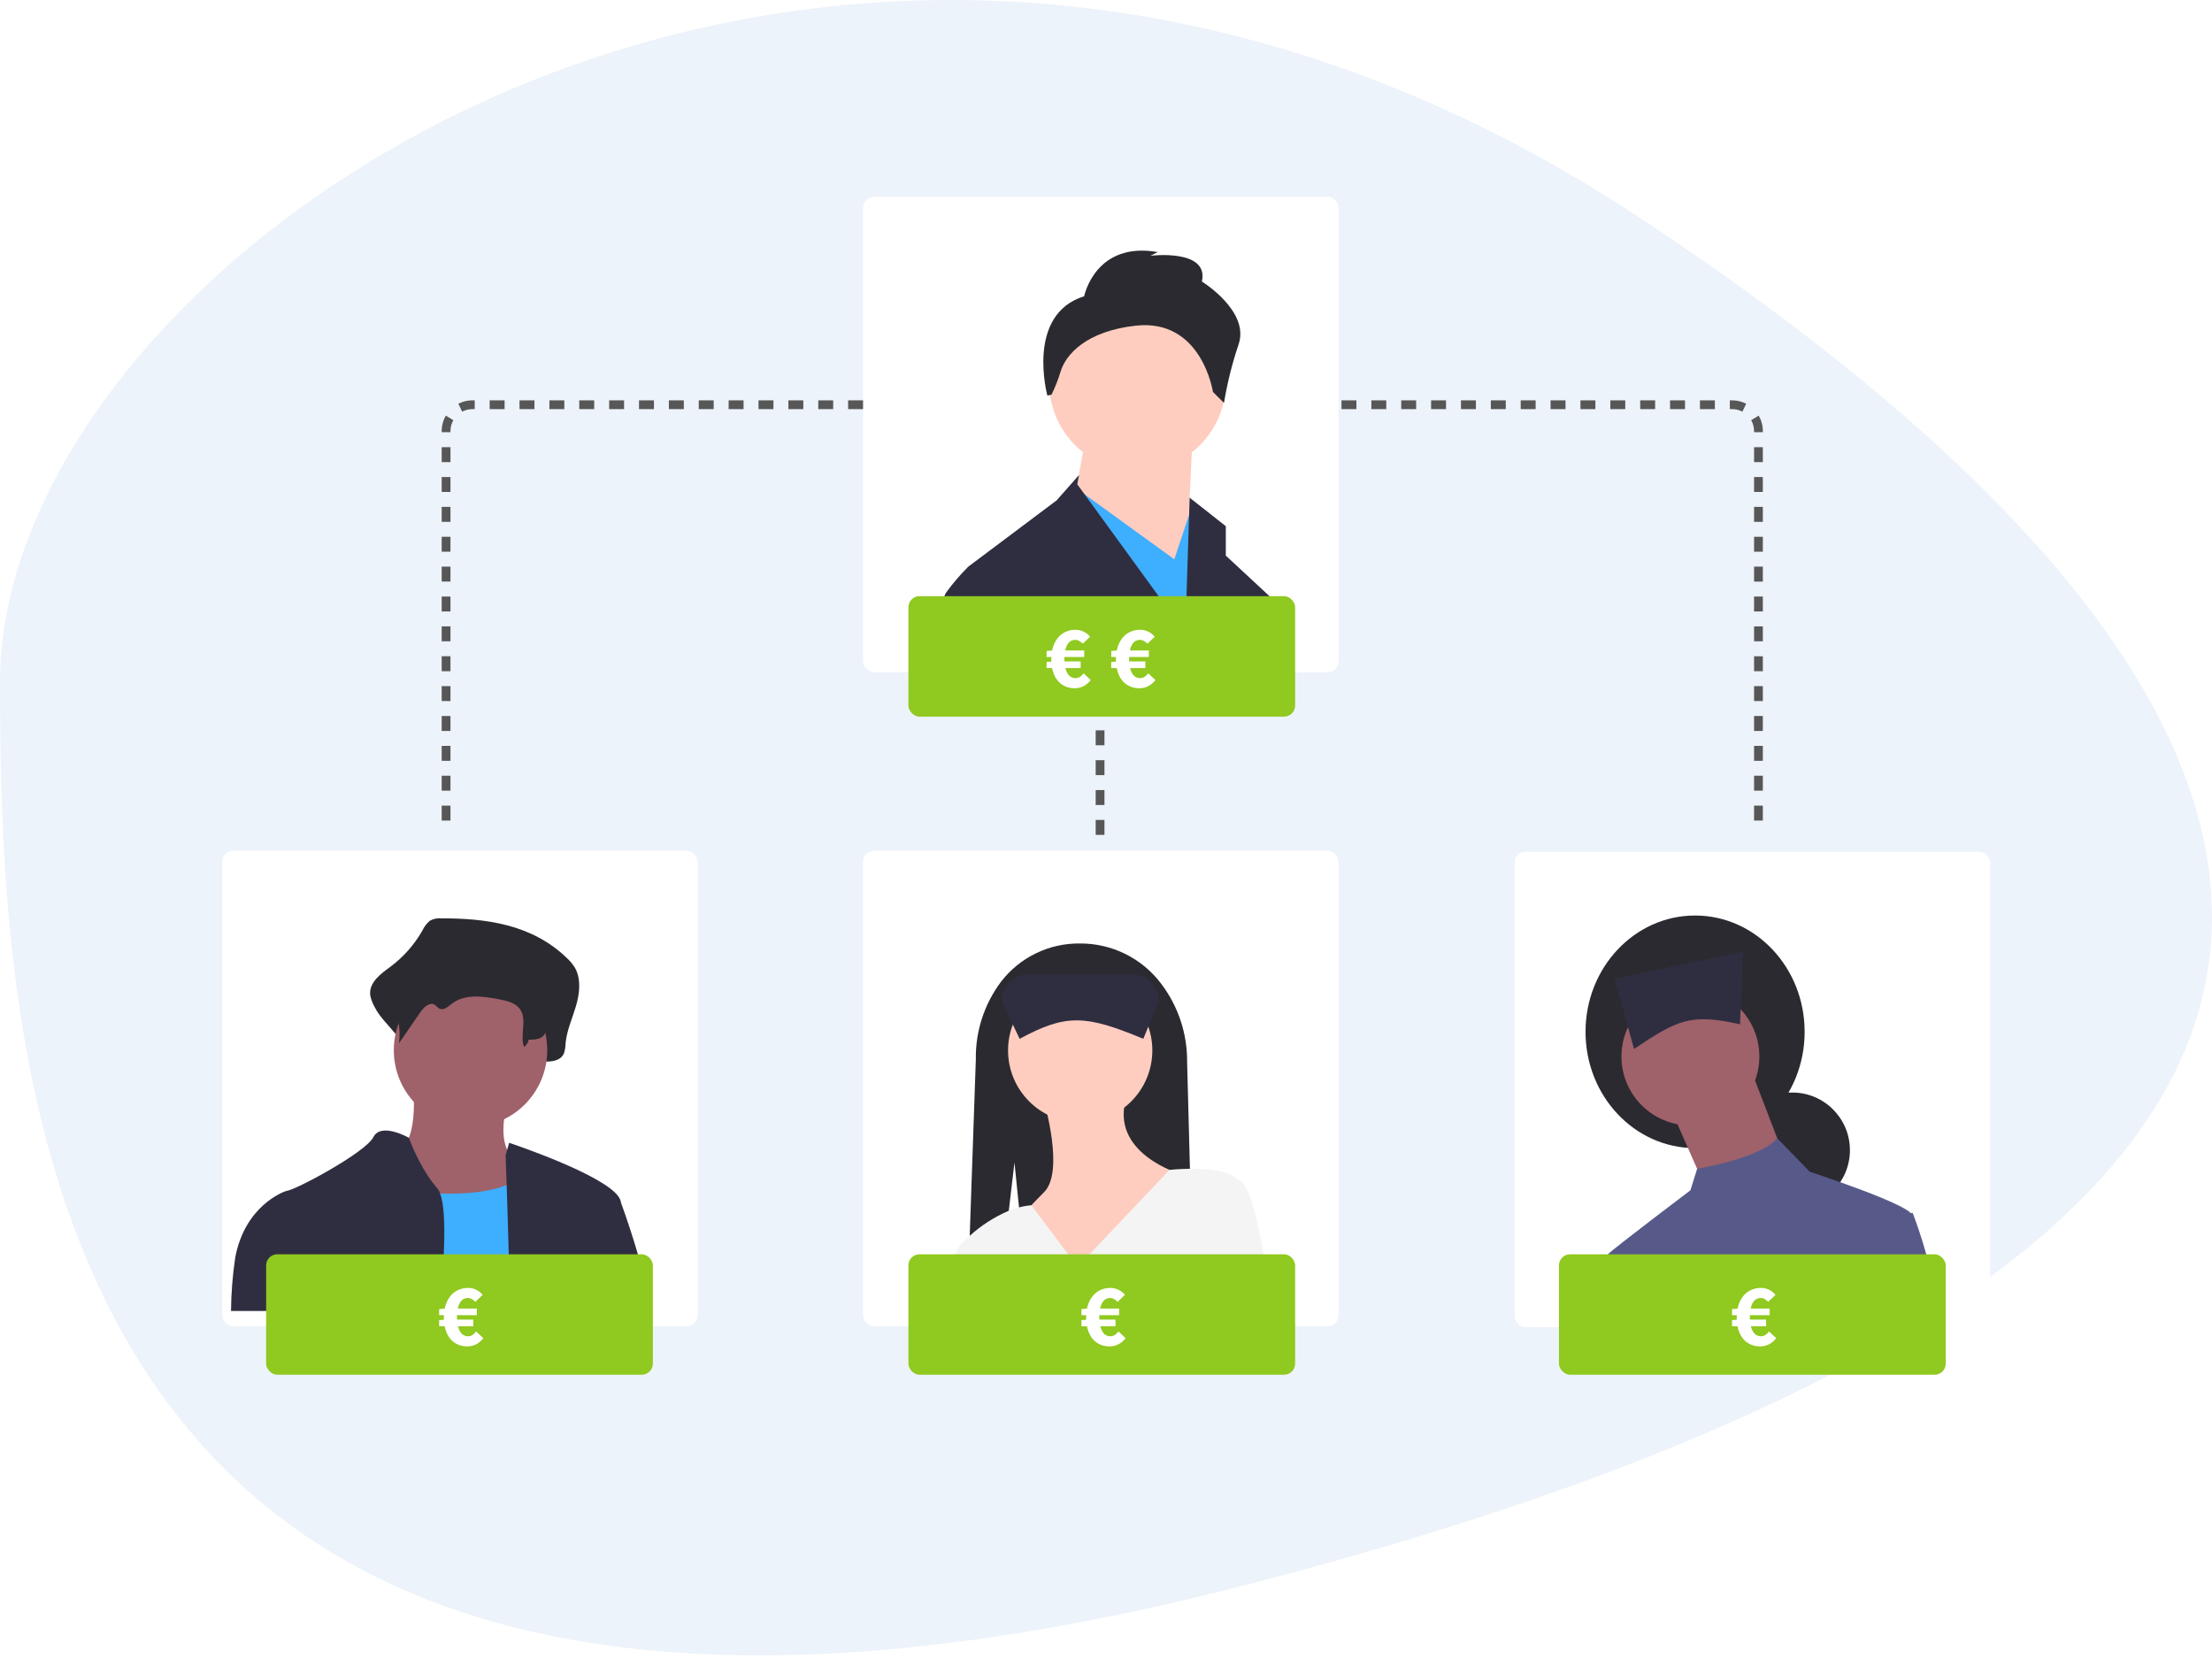
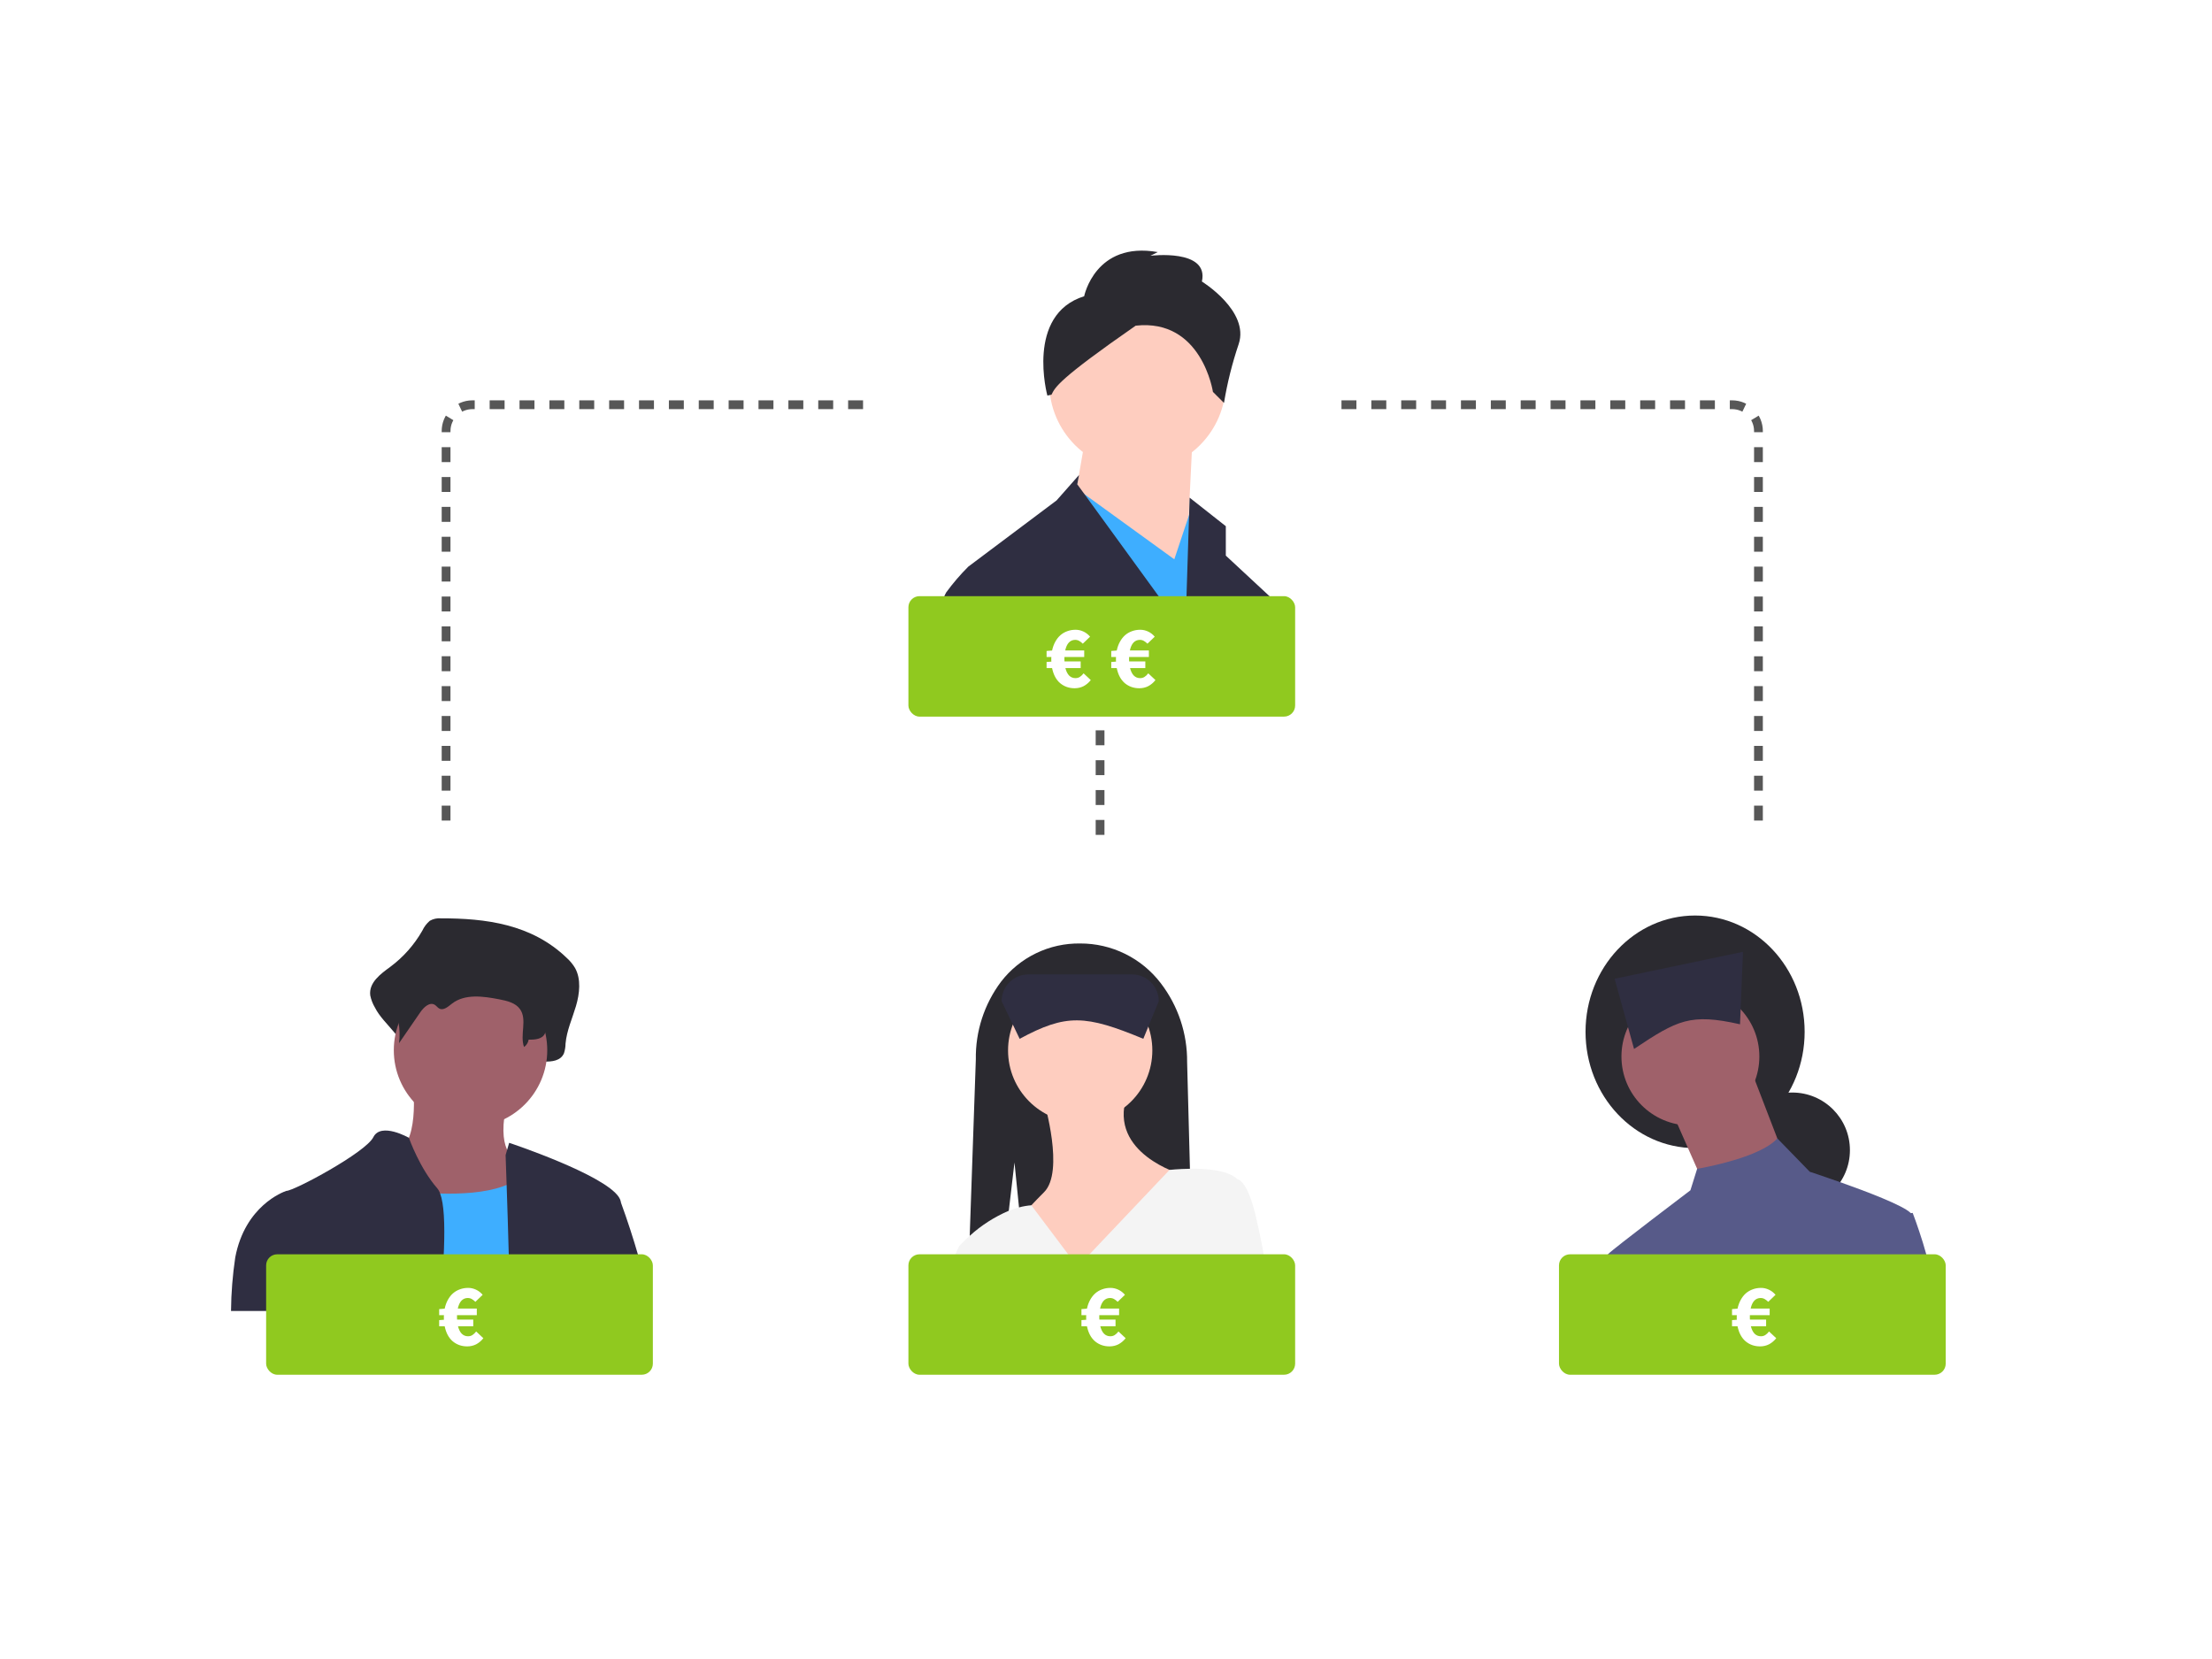
<svg xmlns="http://www.w3.org/2000/svg" width="428" height="321" viewBox="0 0 428 321" fill="none">
-   <path fill-rule="evenodd" clip-rule="evenodd" d="M242.848 306.221C8.863 367.288 -3.05176e-05 214.971 -3.05176e-05 131.882C-3.05176e-05 48.793 160.153 -61.656 317.298 42.143C474.443 145.943 476.834 245.153 242.848 306.221Z" fill="#EDF3FA" />
  <g filter="url(#filter0_d)">
    <rect x="166.993" y="35" width="92.004" height="92.004" rx="2.147" fill="white" />
  </g>
  <g filter="url(#filter1_d)">
-     <rect x="43" y="161.54" width="92.004" height="92.004" rx="2.147" fill="white" />
-   </g>
+     </g>
  <g filter="url(#filter2_d)">
    <rect x="166.993" y="161.54" width="92.004" height="92.004" rx="2.147" fill="white" />
  </g>
  <g filter="url(#filter3_d)">
    <rect x="293.061" y="161.729" width="92.004" height="92.004" rx="2.147" fill="white" />
  </g>
  <path d="M85.292 177.689C84.55 177.628 83.806 177.794 83.16 178.165C82.547 178.688 82.055 179.338 81.717 180.069C80.156 182.81 78.044 185.197 75.512 187.078C73.669 188.429 71.325 190.113 71.64 192.603C71.807 193.425 72.11 194.214 72.539 194.935C74.24 198.368 78.881 201.022 78.424 204.939C80.114 202.111 77.854 200.712 79.544 197.883C80.349 196.536 81.746 195.015 82.961 195.861C83.368 196.144 83.635 196.652 84.059 196.901C85.07 197.494 86.145 196.36 87.04 195.557C90.125 192.788 94.512 193.513 98.351 194.376C100.163 194.783 102.154 195.318 103.225 197.05C104.634 199.328 101.887 201.787 101.193 204.362C101.136 204.582 101.134 204.812 101.185 205.032C101.237 205.253 101.341 205.458 101.489 205.629C101.637 205.801 101.824 205.934 102.035 206.018C102.246 206.101 102.473 206.132 102.699 206.108C103.851 205.995 105.215 205.902 105.284 205.396C106.733 205.448 108.509 205.284 109.13 203.774C109.319 203.177 109.42 202.555 109.427 201.929C109.655 199.394 110.731 197.081 111.444 194.669C112.157 192.256 112.467 189.428 111.264 187.289C110.834 186.578 110.304 185.932 109.688 185.374C102.862 178.768 93.888 177.679 85.292 177.689Z" fill="#2B2A30" />
  <path d="M79.909 209.888C79.909 209.888 81.394 222.259 75.95 223.248C70.507 224.238 80.899 241.062 80.899 241.062L105.64 244.031L99.702 224.238C99.702 224.238 95.744 222.753 98.218 212.857C100.692 202.96 79.909 209.888 79.909 209.888Z" fill="#9F616A" />
  <path d="M91.043 218.053C99.241 218.053 105.888 211.406 105.888 203.208C105.888 195.009 99.241 188.363 91.043 188.363C82.844 188.363 76.198 195.009 76.198 203.208C76.198 211.406 82.844 218.053 91.043 218.053Z" fill="#9F616A" />
  <path d="M65.491 253.663C68.117 243.34 71.741 229.435 71.741 229.435C71.741 229.435 73.152 229.723 75.373 230.049C78.616 230.531 81.884 230.828 85.162 230.938C89.357 231.054 93.773 230.778 97.19 229.595C98.478 229.181 99.681 228.539 100.741 227.699C101.188 227.34 101.587 226.926 101.931 226.467C107.868 218.548 110.34 248.731 110.34 248.731L110.8 253.663L65.491 253.663Z" fill="#3EAEFF" />
  <path d="M86.016 181.573C85.417 181.529 84.818 181.645 84.279 181.91C83.793 182.265 83.391 182.725 83.105 183.255C81.785 185.241 80.065 186.928 78.054 188.209C76.553 189.164 74.645 190.354 74.902 192.114C75.041 192.704 75.29 193.263 75.634 193.763C77.023 196.214 77.576 199.051 77.209 201.844L81.336 195.846C81.991 194.894 83.129 193.819 84.118 194.417C84.449 194.617 84.667 194.976 85.011 195.152C85.834 195.571 86.71 194.77 87.438 194.202C89.949 192.245 93.521 192.757 96.646 193.367C98.121 193.655 99.742 194.033 100.614 195.257C102.063 197.292 100.55 200.232 101.396 202.582C101.632 202.416 101.834 202.205 101.987 201.96C102.141 201.715 102.243 201.442 102.289 201.156C103.469 201.193 104.915 201.077 105.42 200.01C105.574 199.592 105.656 199.151 105.662 198.706C105.848 196.914 106.724 195.279 107.304 193.574C107.884 191.869 108.136 189.87 107.157 188.358C106.799 187.846 106.367 187.39 105.875 187.005C100.318 182.336 93.012 181.566 86.016 181.573Z" fill="#2B2A30" />
  <path d="M84.61 229.926C81.224 226.056 79.212 220.413 79.12 220.161V220.155C79.12 220.155 73.723 217.064 72.238 220.032C70.754 223.001 56.898 230.423 55.414 230.423C55.402 230.428 55.39 230.432 55.377 230.435C54.788 230.631 47.416 233.312 45.52 243.291C45.006 246.725 44.731 250.191 44.699 253.663H85.051C85.468 249.29 85.781 245.198 85.904 241.666C86.082 236.74 85.91 232.913 85.162 230.938C85.042 230.569 84.855 230.226 84.61 229.926Z" fill="#2F2E41" />
  <path d="M120.157 232.711C120.132 232.594 120.114 232.496 120.095 232.404C120.03 232.141 119.917 231.892 119.764 231.668C119.761 231.662 119.759 231.656 119.758 231.649C116.9 227.221 98.517 221.124 98.517 221.124L97.83 223.498C97.83 223.498 97.916 225.841 98.039 229.595C98.162 233.109 98.309 237.857 98.45 243.07C98.548 246.474 98.634 250.081 98.714 253.663H126.211C124.67 246.55 122.647 239.549 120.157 232.711Z" fill="#2F2E41" />
  <path d="M230.971 253.99H199.235L197.487 236.749L197.383 235.7L197.168 233.621L196.291 224.93L195.193 234.265L192.875 253.99H187.109L187.324 247.851L187.539 241.625L187.631 239.117L188.814 204.989C188.724 199.581 190.435 194.297 193.678 189.968C195.479 187.624 197.803 185.732 200.464 184.445C203.125 183.158 206.05 182.51 209.006 182.553C212.022 182.543 214.999 183.232 217.704 184.565C220.409 185.898 222.769 187.84 224.598 190.238C227.95 194.61 229.744 199.977 229.695 205.486L230.241 226.144L230.971 253.99Z" fill="#2B2A30" />
  <path d="M209.007 217.202C216.716 217.202 222.965 210.952 222.965 203.243C222.965 195.534 216.716 189.284 209.007 189.284C201.297 189.284 195.048 195.534 195.048 203.243C195.048 210.952 201.297 217.202 209.007 217.202Z" fill="#FECDBF" />
  <path d="M202.027 213.213C202.027 213.213 206.015 226.674 202.027 230.662C198.039 234.65 197.042 236.146 197.042 236.146L208.508 251.6L228.449 227.172C228.449 227.172 214.49 223.184 217.98 212.216L202.027 213.213Z" fill="#FECDBF" />
  <path d="M245.09 253.99H233.313L233.117 251.973L232.939 250.108L238.361 249.427L244.9 248.611L244.973 250.703L245.09 253.99Z" fill="#FBBEBE" />
  <path d="M245.898 250.603C245.898 250.603 243.903 238.14 242.408 233.155C240.912 228.169 239.417 228.169 239.417 228.169H239.416L239.417 228.168C237.656 226.408 233.424 226.095 230.241 226.144C228.008 226.169 226.291 226.365 226.291 226.365L208.509 245.121L199.554 233.216V233.21C198.748 233.273 197.949 233.41 197.168 233.621C196.497 233.792 195.837 234.007 195.193 234.265C192.42 235.45 189.864 237.09 187.631 239.117H187.625C186.337 240.276 185.576 241.128 185.576 241.128C183.604 245.229 182.117 249.545 181.148 253.99H238.128L238.257 251.427V251.422L245.898 250.603Z" fill="#F4F4F4" />
  <path d="M197.291 200.999C206.306 196.139 210.01 196.345 221.22 200.999L224.211 193.712C224.21 192.34 223.664 191.024 222.694 190.054C221.724 189.084 220.408 188.538 219.036 188.536H198.977C197.605 188.538 196.289 189.084 195.319 190.054C194.349 191.024 193.803 192.34 193.801 193.712L197.291 200.999Z" fill="#2F2E41" />
  <path d="M327.982 222.147C339.69 222.147 349.18 212.073 349.18 199.645C349.18 187.217 339.69 177.143 327.982 177.143C316.275 177.143 306.785 187.217 306.785 199.645C306.785 212.073 316.275 222.147 327.982 222.147Z" fill="#2B2A30" />
  <path d="M346.791 233.697C352.949 233.697 357.942 228.704 357.942 222.546C357.942 216.387 352.949 211.394 346.791 211.394C340.632 211.394 335.639 216.387 335.639 222.546C335.639 228.704 340.632 233.697 346.791 233.697Z" fill="#2B2A30" />
  <path d="M339.024 207.611L344.998 223.143L329.864 229.516L328.535 226.503L323.89 215.975L339.024 207.611Z" fill="#9F616A" />
  <path d="M327.076 217.766C334.445 217.766 340.418 211.793 340.418 204.424C340.418 197.056 334.445 191.082 327.076 191.082C319.708 191.082 313.734 197.056 313.734 204.424C313.734 211.793 319.708 217.766 327.076 217.766Z" fill="#9F616A" />
  <path d="M316.171 202.961C324.557 197.365 327.064 196.027 336.676 198.189L337.252 184.166L312.413 189.377L316.171 202.961Z" fill="#2F2E41" />
  <path d="M370.087 234.688L369.719 234.731C369.71 234.718 369.7 234.705 369.688 234.694C368.228 233.234 361.26 230.579 356.065 228.739H356.059C352.759 227.567 350.177 226.727 350.177 226.727L343.896 220.268C342.314 222.047 338.971 223.421 335.794 224.39C333.362 225.126 330.887 225.716 328.385 226.156H328.378L327.078 230.309C327.078 230.309 312.339 241.466 311.149 242.656H311.143V242.668C311.048 242.803 311.009 242.97 311.033 243.134V243.165C310.289 246.726 309.907 250.353 309.892 253.99H374.074V250.224C374.074 245.048 370.087 234.688 370.087 234.688Z" fill="#575A89" />
  <path d="M242.195 127.04L244.299 116.76L246.255 115.932L246.268 115.939C246.446 116.006 248.574 116.908 248.574 120.324C248.574 121.011 248.47 123.483 248.298 127.04H242.195Z" fill="#575A89" />
  <path d="M220.097 91.134C229.533 91.134 237.183 83.485 237.183 74.049C237.183 64.612 229.533 56.963 220.097 56.963C210.661 56.963 203.012 64.612 203.012 74.049C203.012 83.485 210.661 91.134 220.097 91.134Z" fill="#FECDBF" />
  <path d="M230.776 84.015L229.352 113.202L207.283 100.389L210.13 84.015H230.776Z" fill="#FECDBF" />
  <path d="M237.184 114.626L235.736 127.04H224.15L211.576 102.88L208.031 96.078L206.332 94.968L208.301 94.52L209.853 95.642L227.217 108.222L230.001 99.862L230.075 99.648L230.774 97.544L237.184 114.626Z" fill="#3EAEFF" />
-   <path d="M209.775 57.319C209.775 57.319 211.911 46.641 224.013 48.776L222.589 49.488C222.589 49.488 233.979 48.064 232.555 54.471C232.555 54.471 241.81 60.167 239.674 66.574C238.419 70.287 237.466 74.096 236.827 77.964L234.691 75.828C234.691 75.828 232.555 61.59 219.741 63.014C210.131 64.082 206.215 68.62 205.214 71.891C204.753 73.428 204.165 74.925 203.456 76.365L202.656 76.54C202.656 76.54 198.385 60.879 209.775 57.319Z" fill="#2B2A30" />
+   <path d="M209.775 57.319C209.775 57.319 211.911 46.641 224.013 48.776L222.589 49.488C222.589 49.488 233.979 48.064 232.555 54.471C232.555 54.471 241.81 60.167 239.674 66.574C238.419 70.287 237.466 74.096 236.827 77.964L234.691 75.828C234.691 75.828 232.555 61.59 219.741 63.014C204.753 73.428 204.165 74.925 203.456 76.365L202.656 76.54C202.656 76.54 198.385 60.879 209.775 57.319Z" fill="#2B2A30" />
  <path d="M246.268 115.939L246.255 115.932L237.184 107.505V101.813L230.179 96.293L230.075 99.648L229.351 122.459L217.704 106.438L209.853 95.642L208.442 93.71L208.785 91.901L204.437 96.826L188.698 108.633L187.348 109.646C185.801 111.194 184.373 112.859 183.08 114.626C182.656 115.258 180.73 120.287 178.222 127.04H248.298C248.47 123.483 248.574 121.011 248.574 120.324C248.574 116.908 246.446 116.006 246.268 115.939Z" fill="#2F2E41" />
  <rect x="175.768" y="115.35" width="74.83" height="23.308" rx="2.147" fill="#90C91F" />
  <path d="M207.93 133.169C206.854 133.169 205.921 132.843 205.131 132.19C204.353 131.526 203.832 130.553 203.568 129.271H202.503V128.086L203.431 128.017C203.419 127.937 203.414 127.863 203.414 127.794C203.414 127.725 203.414 127.651 203.414 127.571C203.414 127.49 203.414 127.416 203.414 127.347C203.414 127.267 203.419 127.193 203.431 127.124H202.503V125.956L203.568 125.87C203.706 125.229 203.912 124.662 204.187 124.17C204.461 123.666 204.793 123.243 205.183 122.899C205.583 122.556 206.03 122.298 206.522 122.126C207.014 121.943 207.547 121.852 208.119 121.852C208.635 121.852 209.138 121.966 209.631 122.195C210.123 122.424 210.552 122.756 210.919 123.191L209.51 124.548C209.293 124.33 209.064 124.153 208.823 124.016C208.594 123.878 208.331 123.809 208.033 123.809C207.541 123.809 207.129 123.987 206.797 124.342C206.476 124.697 206.247 125.201 206.11 125.853H209.785V127.124H205.955V127.485C205.955 127.576 205.955 127.662 205.955 127.742C205.955 127.822 205.961 127.903 205.973 127.983H209.098V129.271H206.144C206.305 129.901 206.545 130.381 206.866 130.713C207.198 131.045 207.604 131.211 208.085 131.211C208.417 131.211 208.703 131.131 208.944 130.971C209.196 130.811 209.436 130.582 209.665 130.284L211.056 131.589C210.644 132.105 210.175 132.5 209.648 132.774C209.121 133.038 208.549 133.169 207.93 133.169ZM220.442 133.169C219.366 133.169 218.433 132.843 217.643 132.19C216.864 131.526 216.343 130.553 216.08 129.271H215.015V128.086L215.942 128.017C215.931 127.937 215.925 127.863 215.925 127.794C215.925 127.725 215.925 127.651 215.925 127.571C215.925 127.49 215.925 127.416 215.925 127.347C215.925 127.267 215.931 127.193 215.942 127.124H215.015V125.956L216.08 125.87C216.217 125.229 216.423 124.662 216.698 124.17C216.973 123.666 217.305 123.243 217.694 122.899C218.095 122.556 218.541 122.298 219.034 122.126C219.526 121.943 220.058 121.852 220.631 121.852C221.146 121.852 221.65 121.966 222.142 122.195C222.635 122.424 223.064 122.756 223.43 123.191L222.022 124.548C221.804 124.33 221.575 124.153 221.335 124.016C221.106 123.878 220.843 123.809 220.545 123.809C220.053 123.809 219.641 123.987 219.308 124.342C218.988 124.697 218.759 125.201 218.622 125.853H222.297V127.124H218.467V127.485C218.467 127.576 218.467 127.662 218.467 127.742C218.467 127.822 218.473 127.903 218.484 127.983H221.61V129.271H218.656C218.816 129.901 219.057 130.381 219.377 130.713C219.709 131.045 220.116 131.211 220.597 131.211C220.929 131.211 221.215 131.131 221.455 130.971C221.707 130.811 221.948 130.582 222.177 130.284L223.568 131.589C223.155 132.105 222.686 132.5 222.159 132.774C221.633 133.038 221.06 133.169 220.442 133.169Z" fill="white" />
  <rect x="51.493" y="242.692" width="74.83" height="23.308" rx="2.147" fill="#90C91F" />
  <path d="M90.402 260.512C89.325 260.512 88.392 260.186 87.602 259.533C86.824 258.869 86.303 257.896 86.04 256.613H84.975V255.428L85.902 255.36C85.891 255.279 85.885 255.205 85.885 255.136C85.885 255.068 85.885 254.993 85.885 254.913C85.885 254.833 85.885 254.759 85.885 254.69C85.885 254.61 85.891 254.535 85.902 254.467H84.975V253.299L86.04 253.213C86.177 252.572 86.383 252.005 86.658 251.513C86.933 251.009 87.264 250.585 87.654 250.242C88.055 249.898 88.501 249.641 88.993 249.469C89.486 249.286 90.018 249.194 90.591 249.194C91.106 249.194 91.61 249.309 92.102 249.538C92.594 249.767 93.024 250.099 93.39 250.534L91.982 251.89C91.764 251.673 91.535 251.495 91.295 251.358C91.066 251.221 90.802 251.152 90.505 251.152C90.012 251.152 89.6 251.329 89.268 251.684C88.948 252.039 88.719 252.543 88.581 253.196H92.257V254.467H88.427V254.827C88.427 254.919 88.427 255.005 88.427 255.085C88.427 255.165 88.432 255.245 88.444 255.325H91.57V256.613H88.616C88.776 257.243 89.016 257.724 89.337 258.056C89.669 258.388 90.075 258.554 90.556 258.554C90.888 258.554 91.174 258.474 91.415 258.314C91.667 258.153 91.907 257.924 92.136 257.627L93.527 258.932C93.115 259.447 92.646 259.842 92.119 260.117C91.592 260.38 91.02 260.512 90.402 260.512Z" fill="white" />
  <rect x="175.768" y="242.692" width="74.83" height="23.308" rx="2.147" fill="#90C91F" />
  <path d="M214.677 260.512C213.601 260.512 212.668 260.186 211.878 259.533C211.099 258.869 210.578 257.896 210.315 256.613H209.25V255.428L210.178 255.36C210.166 255.279 210.161 255.205 210.161 255.136C210.161 255.068 210.161 254.993 210.161 254.913C210.161 254.833 210.161 254.759 210.161 254.69C210.161 254.61 210.166 254.535 210.178 254.467H209.25V253.299L210.315 253.213C210.453 252.572 210.659 252.005 210.933 251.513C211.208 251.009 211.54 250.585 211.93 250.242C212.33 249.898 212.777 249.641 213.269 249.469C213.761 249.286 214.294 249.194 214.866 249.194C215.381 249.194 215.885 249.309 216.378 249.538C216.87 249.767 217.299 250.099 217.666 250.534L216.257 251.89C216.04 251.673 215.811 251.495 215.57 251.358C215.341 251.221 215.078 251.152 214.78 251.152C214.288 251.152 213.876 251.329 213.544 251.684C213.223 252.039 212.994 252.543 212.857 253.196H216.532V254.467H212.702V254.827C212.702 254.919 212.702 255.005 212.702 255.085C212.702 255.165 212.708 255.245 212.72 255.325H215.845V256.613H212.891C213.052 257.243 213.292 257.724 213.613 258.056C213.945 258.388 214.351 258.554 214.832 258.554C215.164 258.554 215.45 258.474 215.691 258.314C215.943 258.153 216.183 257.924 216.412 257.627L217.803 258.932C217.391 259.447 216.921 259.842 216.395 260.117C215.868 260.38 215.296 260.512 214.677 260.512Z" fill="white" />
  <rect x="301.648" y="242.692" width="74.83" height="23.308" rx="2.147" fill="#90C91F" />
  <path d="M340.557 260.512C339.481 260.512 338.548 260.186 337.758 259.533C336.979 258.869 336.458 257.896 336.195 256.613H335.13V255.428L336.058 255.36C336.046 255.279 336.04 255.205 336.04 255.136C336.04 255.068 336.04 254.993 336.04 254.913C336.04 254.833 336.04 254.759 336.04 254.69C336.04 254.61 336.046 254.535 336.058 254.467H335.13V253.299L336.195 253.213C336.332 252.572 336.539 252.005 336.813 251.513C337.088 251.009 337.42 250.585 337.809 250.242C338.21 249.898 338.657 249.641 339.149 249.469C339.641 249.286 340.174 249.194 340.746 249.194C341.261 249.194 341.765 249.309 342.257 249.538C342.75 249.767 343.179 250.099 343.546 250.534L342.137 251.89C341.92 251.673 341.691 251.495 341.45 251.358C341.221 251.221 340.958 251.152 340.66 251.152C340.168 251.152 339.756 251.329 339.424 251.684C339.103 252.039 338.874 252.543 338.737 253.196H342.412V254.467H338.582V254.827C338.582 254.919 338.582 255.005 338.582 255.085C338.582 255.165 338.588 255.245 338.599 255.325H341.725V256.613H338.771C338.931 257.243 339.172 257.724 339.492 258.056C339.824 258.388 340.231 258.554 340.712 258.554C341.044 258.554 341.33 258.474 341.571 258.314C341.822 258.153 342.063 257.924 342.292 257.627L343.683 258.932C343.271 259.447 342.801 259.842 342.275 260.117C341.748 260.38 341.176 260.512 340.557 260.512Z" fill="white" />
  <path d="M259.562 78.312H335.147C337.961 78.312 340.243 80.594 340.243 83.408V161.54" stroke="#575757" stroke-width="1.699" stroke-dasharray="2.89 2.89" />
  <path d="M166.993 78.312H91.408C88.594 78.312 86.312 80.594 86.312 83.408V161.54" stroke="#575757" stroke-width="1.699" stroke-dasharray="2.89 2.89" />
  <path d="M212.853 161.54V138.61" stroke="#575757" stroke-width="1.699" stroke-dasharray="2.89 2.89" />
  <defs>
    <filter id="filter0_d" x="154.725" y="25.8" width="116.538" height="116.538" filterUnits="userSpaceOnUse" color-interpolation-filters="sRGB">
      <feFlood flood-opacity="0" result="BackgroundImageFix" />
      <feColorMatrix in="SourceAlpha" type="matrix" values="0 0 0 0 0 0 0 0 0 0 0 0 0 0 0 0 0 0 127 0" />
      <feOffset dy="3.067" />
      <feGaussianBlur stdDeviation="6.134" />
      <feColorMatrix type="matrix" values="0 0 0 0 0 0 0 0 0 0 0 0 0 0 0 0 0 0 0.15 0" />
      <feBlend mode="normal" in2="BackgroundImageFix" result="effect1_dropShadow" />
      <feBlend mode="normal" in="SourceGraphic" in2="effect1_dropShadow" result="shape" />
    </filter>
    <filter id="filter1_d" x="30.733" y="152.34" width="116.538" height="116.538" filterUnits="userSpaceOnUse" color-interpolation-filters="sRGB">
      <feFlood flood-opacity="0" result="BackgroundImageFix" />
      <feColorMatrix in="SourceAlpha" type="matrix" values="0 0 0 0 0 0 0 0 0 0 0 0 0 0 0 0 0 0 127 0" />
      <feOffset dy="3.067" />
      <feGaussianBlur stdDeviation="6.134" />
      <feColorMatrix type="matrix" values="0 0 0 0 0 0 0 0 0 0 0 0 0 0 0 0 0 0 0.15 0" />
      <feBlend mode="normal" in2="BackgroundImageFix" result="effect1_dropShadow" />
      <feBlend mode="normal" in="SourceGraphic" in2="effect1_dropShadow" result="shape" />
    </filter>
    <filter id="filter2_d" x="154.725" y="152.34" width="116.538" height="116.538" filterUnits="userSpaceOnUse" color-interpolation-filters="sRGB">
      <feFlood flood-opacity="0" result="BackgroundImageFix" />
      <feColorMatrix in="SourceAlpha" type="matrix" values="0 0 0 0 0 0 0 0 0 0 0 0 0 0 0 0 0 0 127 0" />
      <feOffset dy="3.067" />
      <feGaussianBlur stdDeviation="6.134" />
      <feColorMatrix type="matrix" values="0 0 0 0 0 0 0 0 0 0 0 0 0 0 0 0 0 0 0.15 0" />
      <feBlend mode="normal" in2="BackgroundImageFix" result="effect1_dropShadow" />
      <feBlend mode="normal" in="SourceGraphic" in2="effect1_dropShadow" result="shape" />
    </filter>
    <filter id="filter3_d" x="280.794" y="152.529" width="116.538" height="116.538" filterUnits="userSpaceOnUse" color-interpolation-filters="sRGB">
      <feFlood flood-opacity="0" result="BackgroundImageFix" />
      <feColorMatrix in="SourceAlpha" type="matrix" values="0 0 0 0 0 0 0 0 0 0 0 0 0 0 0 0 0 0 127 0" />
      <feOffset dy="3.067" />
      <feGaussianBlur stdDeviation="6.134" />
      <feColorMatrix type="matrix" values="0 0 0 0 0 0 0 0 0 0 0 0 0 0 0 0 0 0 0.15 0" />
      <feBlend mode="normal" in2="BackgroundImageFix" result="effect1_dropShadow" />
      <feBlend mode="normal" in="SourceGraphic" in2="effect1_dropShadow" result="shape" />
    </filter>
  </defs>
</svg>